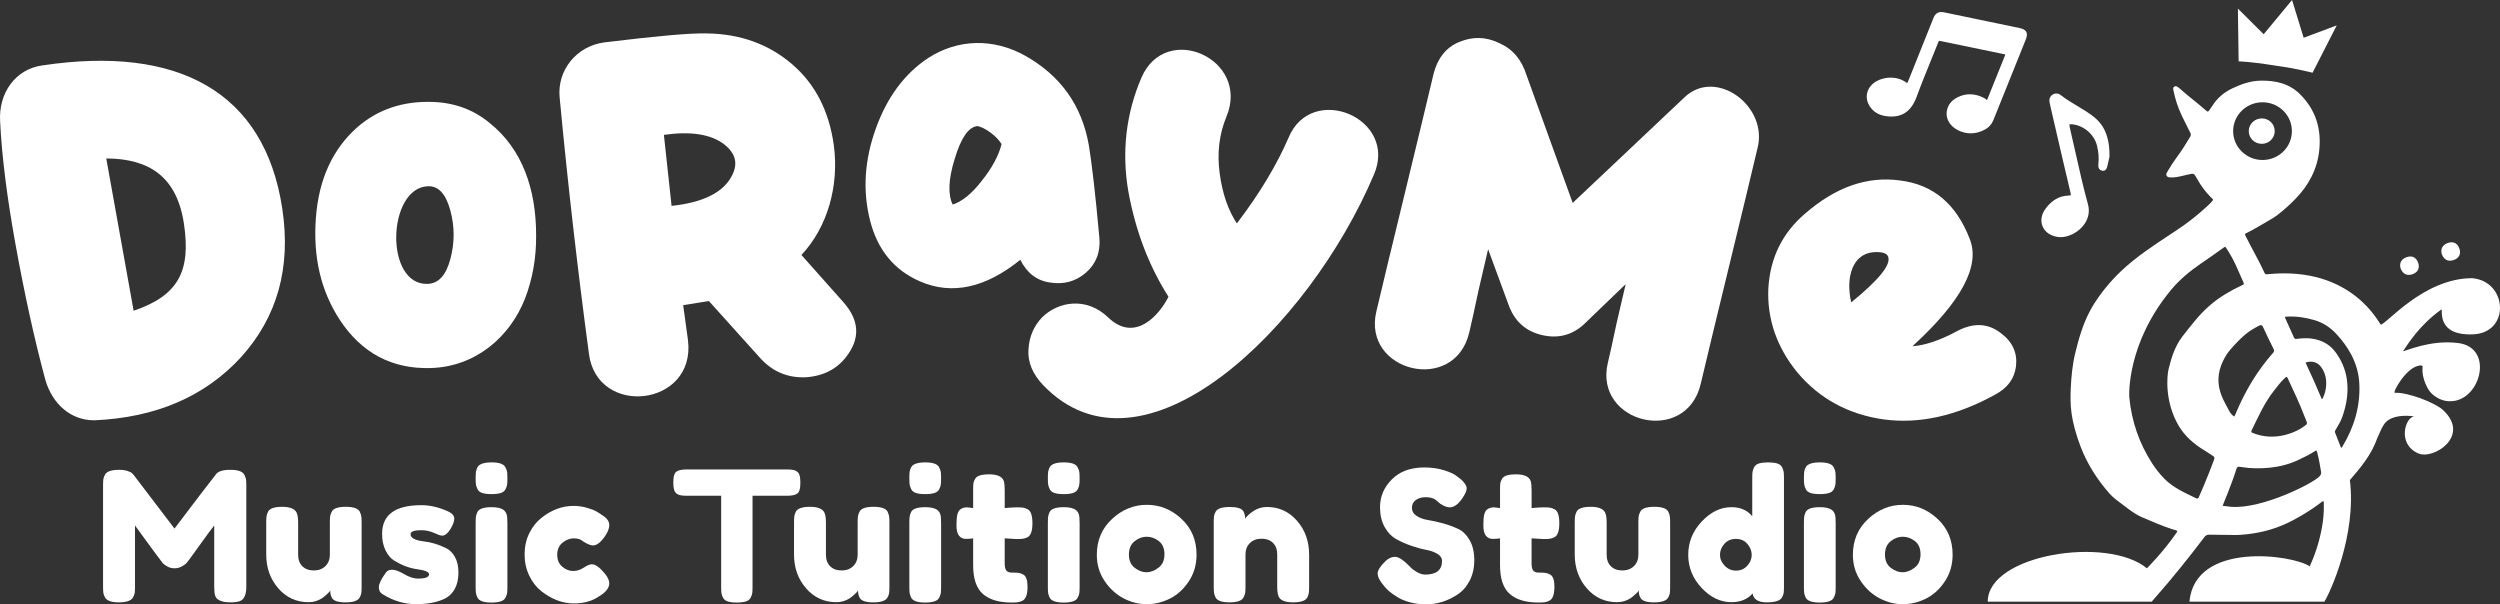
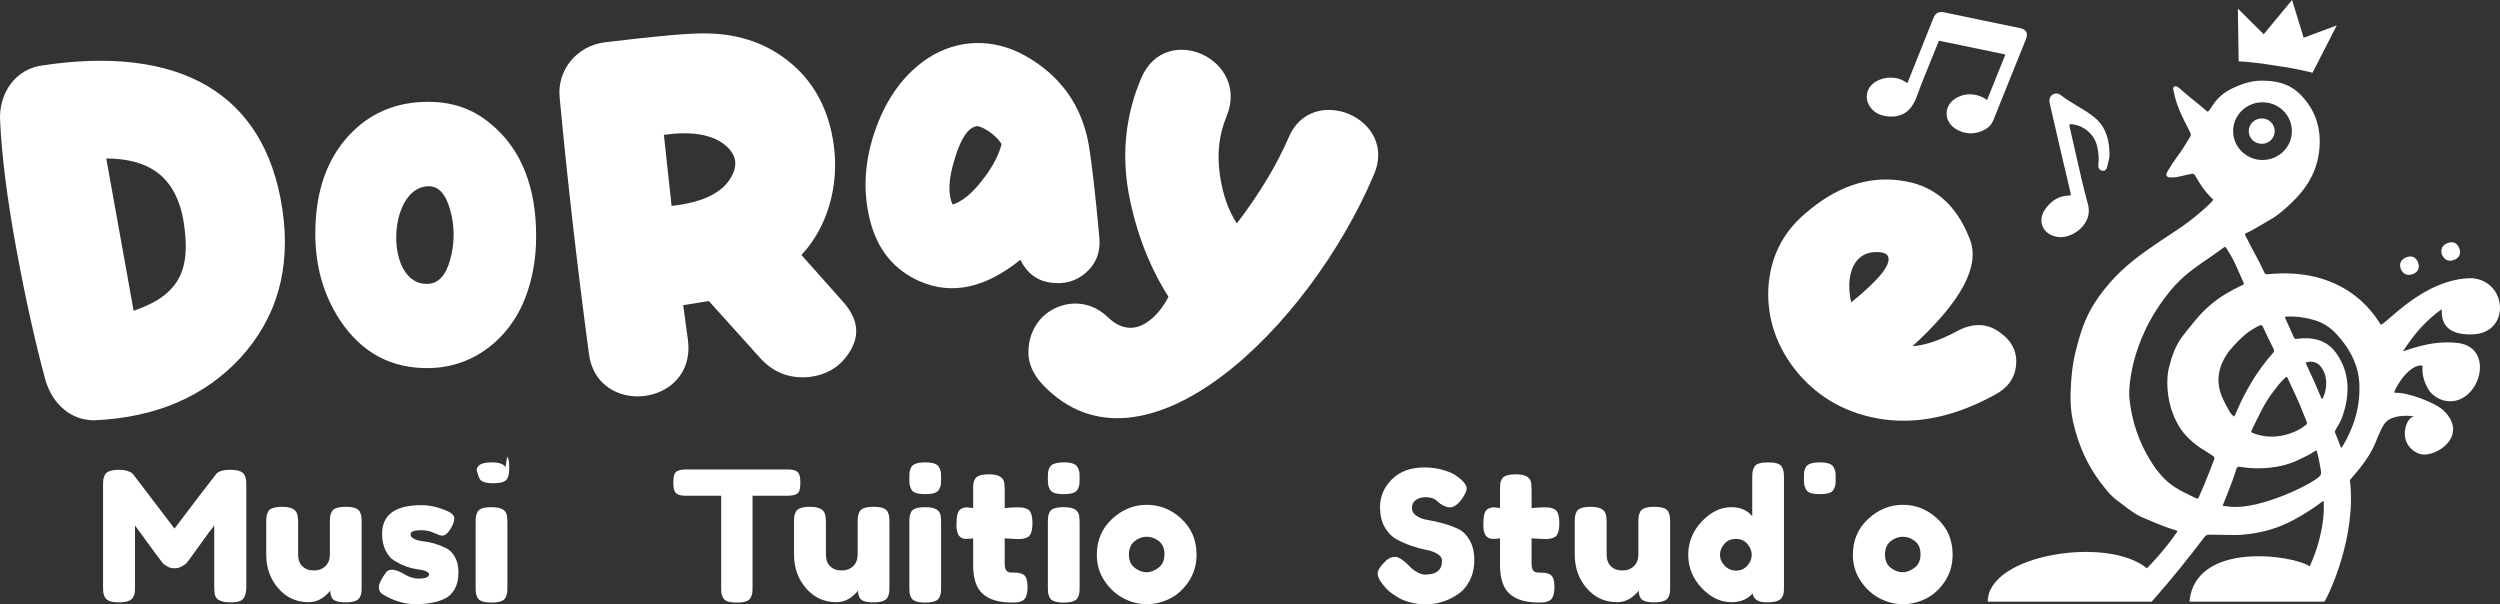
<svg xmlns="http://www.w3.org/2000/svg" id="Layer_2" data-name="Layer 2" viewBox="0 0 2533.1 612.36">
  <rect x="0" y="0" width="2533.1" height="612.36" fill="#333333" stroke="none" />
  <defs>
    <style> .cls-1 { fill: #fff; } </style>
  </defs>
  <g id="Layer_1-2" data-name="Layer 1">
    <g>
      <path class="cls-1" d="M247.54,481c-1.72-3.31-6.46-4.96-14.24-4.96s-12.71,1.65-14.79,4.96c-6.98,8.82-20.88,27.01-41.7,54.56l-41.7-54.75-1.1-1.1c-.74-.86-2.3-1.68-4.68-2.48-2.39-.79-5.24-1.19-8.54-1.19-7.72,0-12.49,1.59-14.33,4.78-.98,1.84-1.56,3.46-1.75,4.87-.18,1.41-.28,3.52-.28,6.34v101.96c0,2.94.09,5.14.28,6.61s.76,3.06,1.75,4.78c1.84,3.31,6.49,4.96,13.96,4.96s12.49-1.65,14.33-4.96c.98-1.71,1.56-3.28,1.75-4.69.18-1.41.28-3.52.28-6.34v-61.91c.61.73,4.53,6.09,11.76,16.08,7.23,9.98,12.06,16.5,14.51,19.57l1.47,2.02c.98,1.23,2.6,2.48,4.87,3.77,2.26,1.29,4.78,1.93,7.53,1.93s5.33-.7,7.72-2.11c2.39-1.41,3.89-2.51,4.5-3.31.61-.79,1.71-2.23,3.31-4.32,1.59-2.08,5.33-7.26,11.21-15.52s10.35-14.3,13.41-18.1v61.54c0,4.29.3,7.47.92,9.55.61,1.59,1.47,2.82,2.57,3.67,1.1.86,2.69,1.59,4.78,2.2,2.08.61,4.9.92,8.45.92s6.49-.37,8.82-1.1c4.65-1.47,6.98-6.43,6.98-14.88v-101.96c0-2.82-.09-4.96-.28-6.43-.18-1.47-.77-3.12-1.75-4.96Z" />
      <path class="cls-1" d="M364.56,518.48c-1.72-3.31-6.43-4.96-14.15-4.96s-12.56,1.59-14.15,4.78c-.98,1.84-1.56,3.46-1.75,4.87-.18,1.41-.28,3.52-.28,6.34v32.52c0,4.78-1.5,8.63-4.5,11.57-3,2.94-6.92,4.41-11.76,4.41s-8.7-1.41-11.57-4.22c-2.88-2.82-4.32-6.73-4.32-11.76v-32.15c0-4.29-.37-7.41-1.1-9.37-1.47-4.65-6.49-6.98-15.06-6.98-7.84,0-12.62,1.65-14.33,4.96-.86,1.84-1.38,3.43-1.56,4.78-.18,1.35-.28,3.49-.28,6.43v32.15c0,13.47,4.07,24.89,12.22,34.26,8.14,9.37,18.4,14.05,30.77,14.05,4.9,0,9.43-1.35,13.59-4.04,1.59-1.1,3.24-2.45,4.96-4.04,1.71-1.59,2.82-2.82,3.31-3.67,0,2.94.61,5.45,1.84,7.53,1.71,2.94,6.31,4.41,13.78,4.41s12.31-1.59,14.15-4.78c.98-1.71,1.56-3.28,1.75-4.68.18-1.41.28-3.46.28-6.16v-65.03c0-2.82-.09-4.93-.28-6.34-.18-1.41-.71-3.03-1.56-4.87Z" />
      <path class="cls-1" d="M452.01,555.41c-7.6-3.79-15.43-6.12-23.52-6.98-8.33-1.1-12.49-3.49-12.49-7.17,0-2.69,3.61-4.04,10.84-4.04,4.65,0,8.97.92,12.95,2.76,3.98,1.84,6.71,2.76,8.18,2.76,2.82,0,5.57-2.14,8.27-6.43,2.69-4.29,4.04-7.9,4.04-10.84s-2.14-5.39-6.43-7.35c-9.19-4.16-18.13-6.25-26.82-6.25-26.58,0-39.87,9.68-39.87,29.03,0,6.49,1.16,12.1,3.49,16.81,2.33,4.72,5.26,8.17,8.82,10.38,7.59,4.66,15.25,7.53,22.96,8.63,8.2,1.1,12.31,2.82,12.31,5.14,0,2.94-3.74,4.41-11.21,4.41-4.17,0-8.82-1.5-13.96-4.5-5.14-3-9.22-4.5-12.22-4.5s-5.18,1.04-6.52,3.12c-4.66,6.49-6.98,11.33-6.98,14.51s1.16,5.51,3.49,6.98c10.9,6.86,22.26,10.29,34.08,10.29s21.65-1.9,29.49-5.7c4.29-2.2,7.62-5.54,10.01-10.01,2.39-4.47,3.58-9.89,3.58-16.26s-1.19-11.67-3.58-15.89c-2.39-4.23-5.36-7.19-8.91-8.91Z" />
      <path class="cls-1" d="M510.61,517.01c-2.45-2.08-6.61-3.12-12.49-3.12-7.84,0-12.62,1.59-14.33,4.78-.86,1.84-1.38,3.46-1.56,4.87-.18,1.41-.28,3.52-.28,6.34v64.48c0,2.94.09,5.08.28,6.43.18,1.35.7,2.94,1.56,4.78,1.71,3.31,6.43,4.96,14.15,4.96s12.55-1.59,14.15-4.78c.98-1.84,1.56-3.46,1.75-4.87.18-1.41.28-3.52.28-6.34v-64.3c0-2.32-.06-4.1-.18-5.33-.12-3.55-1.23-6.18-3.31-7.9Z" />
-       <path class="cls-1" d="M512.08,473.47c-1.59-3.31-6.25-4.96-13.96-4.96s-12.62,1.65-14.33,4.96c-.86,1.72-1.38,3.28-1.56,4.68-.18,1.41-.28,3.52-.28,6.34s.09,4.93.28,6.34c.18,1.41.74,3.03,1.65,4.87.92,1.84,2.54,3.12,4.87,3.86,2.33.73,5.42,1.1,9.28,1.1s6.95-.37,9.28-1.1c2.33-.73,3.95-1.99,4.87-3.77.92-1.77,1.47-3.37,1.65-4.78.18-1.41.28-3.52.28-6.34s-.09-4.93-.28-6.34c-.18-1.41-.77-3.03-1.75-4.87Z" />
-       <path class="cls-1" d="M569.95,549.9c3.55-2.94,7.38-4.41,11.48-4.41s7.26,1.04,9.46,3.12c4.29,2.7,7.59,4.04,9.92,4.04,4.04,0,8.27-3.37,12.68-10.1,2.57-3.92,3.86-7.44,3.86-10.56s-1.59-5.91-4.78-8.36c-1.23-.86-2.94-2.02-5.14-3.49l-2.94-1.84c-2.08-1.22-5.33-2.48-9.74-3.77s-8.94-1.93-13.59-1.93c-11.51,0-22.35,4.04-32.52,12.12-5.02,3.92-9.12,9.09-12.31,15.52-3.19,6.43-4.78,13.59-4.78,21.49s1.59,15.13,4.78,21.68c3.18,6.55,7.29,11.79,12.31,15.71,10.53,8.21,21.5,12.31,32.88,12.31,10.17,0,18.74-2.45,25.72-7.35,6.73-4.04,10.1-8.39,10.1-13.04,0-2.82-1.41-6-4.23-9.55-5.27-6.49-9.74-9.74-13.41-9.74-2.08,0-4.81,1.13-8.18,3.4-3.37,2.27-6.98,3.4-10.84,3.4s-7.5-1.44-10.93-4.32c-3.43-2.88-5.14-6.92-5.14-12.12s1.77-9.28,5.33-12.22Z" />
+       <path class="cls-1" d="M512.08,473.47c-1.59-3.31-6.25-4.96-13.96-4.96s-12.62,1.65-14.33,4.96s.09,4.93.28,6.34c.18,1.41.74,3.03,1.65,4.87.92,1.84,2.54,3.12,4.87,3.86,2.33.73,5.42,1.1,9.28,1.1s6.95-.37,9.28-1.1c2.33-.73,3.95-1.99,4.87-3.77.92-1.77,1.47-3.37,1.65-4.78.18-1.41.28-3.52.28-6.34s-.09-4.93-.28-6.34c-.18-1.41-.77-3.03-1.75-4.87Z" />
      <path class="cls-1" d="M810.06,496.71c.61-1.9.92-4.44.92-7.62s-.31-5.75-.92-7.72c-.61-1.96-1.84-3.4-3.67-4.32-1.84-.92-4.72-1.38-8.63-1.38h-102.14c-4.04,0-7.17.55-9.37,1.65-1.47.74-2.51,2.05-3.12,3.95-.61,1.9-.92,4.44-.92,7.62s.3,5.76.92,7.72c.61,1.96,1.84,3.4,3.67,4.32s4.71,1.38,8.63,1.38h35.27v92.22c0,2.82.09,4.93.28,6.34.18,1.41.74,3,1.65,4.78.92,1.78,2.51,3.03,4.78,3.77,2.26.74,5.3,1.1,9.09,1.1s6.86-.37,9.19-1.1c2.33-.73,3.95-1.99,4.87-3.77.92-1.77,1.47-3.34,1.65-4.68.18-1.35.28-3.43.28-6.25v-92.41h35.09c4.04,0,7.17-.55,9.37-1.65,1.47-.74,2.51-2.05,3.12-3.95Z" />
      <path class="cls-1" d="M899.34,518.48c-1.72-3.31-6.43-4.96-14.15-4.96s-12.56,1.59-14.15,4.78c-.98,1.84-1.56,3.46-1.75,4.87-.18,1.41-.28,3.52-.28,6.34v32.52c0,4.78-1.5,8.63-4.5,11.57-3,2.94-6.92,4.41-11.76,4.41s-8.7-1.41-11.57-4.22c-2.88-2.82-4.32-6.73-4.32-11.76v-32.15c0-4.29-.37-7.41-1.1-9.37-1.47-4.65-6.49-6.98-15.06-6.98-7.84,0-12.62,1.65-14.33,4.96-.86,1.84-1.38,3.43-1.56,4.78-.18,1.35-.28,3.49-.28,6.43v32.15c0,13.47,4.07,24.89,12.22,34.26,8.14,9.37,18.4,14.05,30.77,14.05,4.9,0,9.43-1.35,13.59-4.04,1.59-1.1,3.24-2.45,4.96-4.04,1.71-1.59,2.82-2.82,3.31-3.67,0,2.94.61,5.45,1.84,7.53,1.71,2.94,6.31,4.41,13.78,4.41s12.31-1.59,14.15-4.78c.98-1.71,1.56-3.28,1.75-4.68.18-1.41.28-3.46.28-6.16v-65.03c0-2.82-.09-4.93-.28-6.34-.18-1.41-.71-3.03-1.56-4.87Z" />
      <path class="cls-1" d="M951.51,473.47c-1.59-3.31-6.25-4.96-13.96-4.96s-12.62,1.65-14.33,4.96c-.86,1.72-1.38,3.28-1.56,4.68-.18,1.41-.28,3.52-.28,6.34s.09,4.93.28,6.34c.18,1.41.74,3.03,1.65,4.87.92,1.84,2.54,3.12,4.87,3.86,2.33.73,5.42,1.1,9.28,1.1s6.95-.37,9.28-1.1c2.33-.73,3.95-1.99,4.87-3.77.92-1.77,1.47-3.37,1.65-4.78.18-1.41.28-3.52.28-6.34s-.09-4.93-.28-6.34c-.18-1.41-.77-3.03-1.75-4.87Z" />
      <path class="cls-1" d="M950.05,517.01c-2.45-2.08-6.61-3.12-12.49-3.12-7.84,0-12.62,1.59-14.33,4.78-.86,1.84-1.38,3.46-1.56,4.87-.18,1.41-.28,3.52-.28,6.34v64.48c0,2.94.09,5.08.28,6.43.18,1.35.7,2.94,1.56,4.78,1.71,3.31,6.43,4.96,14.15,4.96s12.55-1.59,14.15-4.78c.98-1.84,1.56-3.46,1.75-4.87.18-1.41.28-3.52.28-6.34v-64.3c0-2.32-.06-4.1-.18-5.33-.12-3.55-1.23-6.18-3.31-7.9Z" />
      <path class="cls-1" d="M1041.35,516.09c-1.84-.98-3.46-1.56-4.87-1.75-1.41-.18-3.49-.28-6.25-.28s-6.83.25-12.22.73v-18c0-4.29-.31-7.41-.92-9.37-1.59-4.53-6.55-6.8-14.88-6.8-7.84,0-12.56,1.53-14.15,4.59-.98,1.59-1.56,3.06-1.75,4.41-.18,1.35-.28,3.43-.28,6.25v18.92l-6.06-.73c-2.94,0-5.39.8-7.35,2.39-1.1.98-1.96,2.6-2.57,4.87-.61,2.27-.92,5.91-.92,10.93s.89,8.57,2.66,10.66c1.77,2.08,4.01,3.12,6.71,3.12s5.2-.18,7.53-.55v27.19c0,13.72,3.31,23.46,9.92,29.21,6.61,5.76,16.29,8.63,29.03,8.63,2.69,0,4.75-.09,6.15-.28,1.41-.18,3.03-.7,4.87-1.56,3.43-1.71,5.14-6.43,5.14-14.15,0-6.61-1.41-10.71-4.23-12.31-1.72-.98-3.34-1.56-4.87-1.75-1.53-.18-3.74-.28-6.61-.28s-4.84-.74-5.88-2.21c-1.04-1.47-1.56-3.86-1.56-7.16v-25.35l11.94.73c2.82,0,4.93-.09,6.34-.28,1.41-.18,3.03-.7,4.87-1.56,3.31-1.71,4.96-6.43,4.96-14.15s-1.59-12.55-4.78-14.15Z" />
      <path class="cls-1" d="M1090.4,517.01c-2.45-2.08-6.61-3.12-12.49-3.12-7.84,0-12.62,1.59-14.33,4.78-.86,1.84-1.38,3.46-1.56,4.87-.18,1.41-.28,3.52-.28,6.34v64.48c0,2.94.09,5.08.28,6.43.18,1.35.7,2.94,1.56,4.78,1.71,3.31,6.43,4.96,14.15,4.96s12.55-1.59,14.15-4.78c.98-1.84,1.56-3.46,1.75-4.87.18-1.41.28-3.52.28-6.34v-64.3c0-2.32-.06-4.1-.18-5.33-.12-3.55-1.23-6.18-3.31-7.9Z" />
      <path class="cls-1" d="M1091.87,473.47c-1.59-3.31-6.25-4.96-13.96-4.96s-12.62,1.65-14.33,4.96c-.86,1.72-1.38,3.28-1.56,4.68-.18,1.41-.28,3.52-.28,6.34s.09,4.93.28,6.34c.18,1.41.74,3.03,1.65,4.87.92,1.84,2.54,3.12,4.87,3.86,2.33.73,5.42,1.1,9.28,1.1s6.95-.37,9.28-1.1c2.33-.73,3.95-1.99,4.87-3.77.92-1.77,1.47-3.37,1.65-4.78.18-1.41.28-3.52.28-6.34s-.09-4.93-.28-6.34c-.18-1.41-.77-3.03-1.75-4.87Z" />
      <path class="cls-1" d="M1197.13,525.74c-10.17-9.49-21.86-14.24-35.09-14.24s-24.99,4.78-35.27,14.33c-10.29,9.55-15.43,21.68-15.43,36.38,0,9.8,2.6,18.59,7.81,26.36,5.2,7.78,11.6,13.66,19.2,17.64,7.59,3.98,15.43,5.97,23.52,5.97s15.89-1.87,23.42-5.6c7.53-3.73,13.93-9.55,19.2-17.45,5.26-7.9,7.9-16.93,7.9-27.1,0-14.7-5.08-26.79-15.25-36.28ZM1173.8,575.25c-4.04,3.06-8.08,4.59-12.12,4.59s-8.02-1.5-11.94-4.5c-3.92-3-5.88-7.47-5.88-13.41s1.9-10.44,5.7-13.5c3.79-3.06,7.9-4.59,12.31-4.59s8.51,1.47,12.31,4.41c3.79,2.94,5.7,7.41,5.7,13.41s-2.02,10.54-6.06,13.59Z" />
-       <path class="cls-1" d="M1283.66,513.7c-5.02,0-9.62,1.41-13.78,4.23-1.59.98-3.25,2.27-4.96,3.86-1.72,1.59-2.82,2.82-3.31,3.67,0-2.94-.61-5.45-1.84-7.53-1.72-2.82-6.31-4.23-13.78-4.23s-12.43,1.53-14.15,4.59c-.98,1.72-1.56,3.28-1.75,4.68-.18,1.41-.28,3.46-.28,6.15v65.03c0,2.82.09,4.93.28,6.34.18,1.41.7,3.03,1.56,4.87,1.71,3.31,6.43,4.96,14.15,4.96s12.55-1.65,14.15-4.96c.98-1.71,1.56-3.28,1.75-4.69.18-1.41.28-3.52.28-6.34v-32.52c0-4.78,1.5-8.63,4.5-11.57,3-2.94,6.92-4.41,11.76-4.41s8.7,1.41,11.57,4.23c2.88,2.82,4.32,6.74,4.32,11.76v32.33c0,4.17.37,7.29,1.1,9.37,1.35,4.53,6.37,6.8,15.06,6.8,7.84,0,12.61-1.65,14.33-4.96.86-1.71,1.38-3.28,1.56-4.69.18-1.41.28-3.52.28-6.34v-32.33c0-13.47-4.07-24.89-12.22-34.26-8.15-9.37-18.34-14.05-30.59-14.05Z" />
      <path class="cls-1" d="M1477.47,535.93c-4.66-2.2-9.74-4.07-15.25-5.6-5.51-1.53-10.59-2.66-15.25-3.4-4.66-.73-8.54-2.14-11.67-4.23-3.12-2.08-4.68-4.8-4.68-8.17s1.31-6,3.95-7.9c2.63-1.9,5.94-2.85,9.92-2.85s7.26.8,9.83,2.39c.86.61,1.81,1.41,2.85,2.39,1.04.98,1.75,1.59,2.11,1.84,3.79,2.45,6.98,3.67,9.55,3.67,4.41,0,8.69-3.06,12.86-9.19,2.94-4.29,4.41-7.65,4.41-10.1s-1.9-5.45-5.7-9l-4.59-3.49c-2.33-1.96-6.52-3.89-12.58-5.79-6.06-1.9-12.77-2.85-20.12-2.85-13.84,0-24.77,4.01-32.79,12.03-8.02,8.02-12.03,17.42-12.03,28.2,0,7.84,1.56,14.54,4.68,20.12,3.12,5.57,7.01,9.64,11.67,12.22,4.65,2.57,9.67,4.81,15.06,6.71,5.39,1.9,10.41,3.28,15.06,4.13,4.65.86,8.54,2.24,11.67,4.13,3.12,1.9,4.69,4.26,4.69,7.07,0,9.31-5.7,13.96-17.09,13.96-2.7,0-5.63-.95-8.82-2.85-3.19-1.9-5.63-3.89-7.35-5.97-6.12-6.12-10.9-9.19-14.33-9.19s-6.68,1.47-9.74,4.41c-5.27,5.14-7.9,9.28-7.9,12.4s1.59,6.65,4.78,10.56l1.65,2.02c2.57,3.67,7.1,7.47,13.59,11.39,3.18,2.08,7.35,3.83,12.49,5.24,5.14,1.41,10.59,2.11,16.35,2.11,11.27,0,21.86-3.24,31.78-9.74,5.14-3.31,9.31-7.99,12.49-14.05,3.18-6.06,4.78-13.07,4.78-21.04s-1.56-14.67-4.68-20.12c-3.12-5.45-7.01-9.28-11.67-11.48Z" />
      <path class="cls-1" d="M1575.21,516.09c-1.84-.98-3.46-1.56-4.87-1.75-1.41-.18-3.49-.28-6.25-.28s-6.83.25-12.22.73v-18c0-4.29-.31-7.41-.92-9.37-1.59-4.53-6.55-6.8-14.88-6.8-7.84,0-12.56,1.53-14.15,4.59-.98,1.59-1.56,3.06-1.75,4.41-.18,1.35-.28,3.43-.28,6.25v18.92l-6.06-.73c-2.94,0-5.39.8-7.35,2.39-1.1.98-1.96,2.6-2.57,4.87-.61,2.27-.92,5.91-.92,10.93s.89,8.57,2.66,10.66c1.77,2.08,4.01,3.12,6.71,3.12s5.2-.18,7.53-.55v27.19c0,13.72,3.31,23.46,9.92,29.21,6.61,5.76,16.29,8.63,29.03,8.63,2.69,0,4.75-.09,6.15-.28,1.41-.18,3.03-.7,4.87-1.56,3.43-1.71,5.14-6.43,5.14-14.15,0-6.61-1.41-10.71-4.23-12.31-1.72-.98-3.34-1.56-4.87-1.75-1.53-.18-3.74-.28-6.61-.28s-4.84-.74-5.88-2.21c-1.04-1.47-1.56-3.86-1.56-7.16v-25.35l11.94.73c2.82,0,4.93-.09,6.34-.28,1.41-.18,3.03-.7,4.87-1.56,3.31-1.71,4.96-6.43,4.96-14.15s-1.59-12.55-4.78-14.15Z" />
      <path class="cls-1" d="M1690.4,518.48c-1.72-3.31-6.43-4.96-14.15-4.96s-12.56,1.59-14.15,4.78c-.98,1.84-1.56,3.46-1.75,4.87-.18,1.41-.28,3.52-.28,6.34v32.52c0,4.78-1.5,8.63-4.5,11.57-3,2.94-6.92,4.41-11.76,4.41s-8.7-1.41-11.57-4.22c-2.88-2.82-4.32-6.73-4.32-11.76v-32.15c0-4.29-.37-7.41-1.1-9.37-1.47-4.65-6.49-6.98-15.06-6.98-7.84,0-12.62,1.65-14.33,4.96-.86,1.84-1.38,3.43-1.56,4.78-.18,1.35-.28,3.49-.28,6.43v32.15c0,13.47,4.07,24.89,12.22,34.26,8.14,9.37,18.4,14.05,30.77,14.05,4.9,0,9.43-1.35,13.59-4.04,1.59-1.1,3.24-2.45,4.96-4.04,1.71-1.59,2.82-2.82,3.31-3.67,0,2.94.61,5.45,1.84,7.53,1.71,2.94,6.31,4.41,13.78,4.41s12.31-1.59,14.15-4.78c.98-1.71,1.56-3.28,1.75-4.68.18-1.41.28-3.46.28-6.16v-65.03c0-2.82-.09-4.93-.28-6.34-.18-1.41-.71-3.03-1.56-4.87Z" />
      <path class="cls-1" d="M1805.68,473.47c-.92-1.84-2.54-3.12-4.87-3.86-2.33-.73-5.42-1.1-9.28-1.1s-6.95.37-9.28,1.1c-2.33.74-3.95,1.99-4.87,3.77-.92,1.78-1.47,3.37-1.65,4.78-.18,1.41-.28,3.52-.28,6.34v38.58c-5.02-6.12-12.06-9.19-21.13-9.19-10.9,0-20.92,4.84-30.04,14.51-9.13,9.68-13.69,20.92-13.69,33.71s4.53,24.01,13.59,33.62c9.06,9.62,19.11,14.42,30.13,14.42,9.19,0,16.35-2.94,21.49-8.82.98,6,5.72,9,14.24,9s13.69-1.65,15.52-4.96c.98-1.71,1.56-3.28,1.75-4.69.18-1.41.28-3.52.28-6.34v-109.68c0-2.82-.09-4.93-.28-6.34-.18-1.41-.73-3.03-1.65-4.87ZM1770.4,573.23c-3,3.31-6.77,4.96-11.3,4.96s-8.39-1.65-11.57-4.96c-3.19-3.31-4.78-6.98-4.78-11.02s1.47-7.75,4.41-11.12c2.94-3.37,6.86-5.05,11.76-5.05s8.79,1.72,11.67,5.14c2.88,3.43,4.32,7.14,4.32,11.12s-1.5,7.62-4.5,10.93Z" />
-       <path class="cls-1" d="M1856.47,517.01c-2.45-2.08-6.61-3.12-12.49-3.12-7.84,0-12.62,1.59-14.33,4.78-.86,1.84-1.38,3.46-1.56,4.87-.18,1.41-.28,3.52-.28,6.34v64.48c0,2.94.09,5.08.28,6.43.18,1.35.7,2.94,1.56,4.78,1.71,3.31,6.43,4.96,14.15,4.96s12.55-1.59,14.15-4.78c.98-1.84,1.56-3.46,1.75-4.87.18-1.41.28-3.52.28-6.34v-64.3c0-2.32-.06-4.1-.18-5.33-.12-3.55-1.23-6.18-3.31-7.9Z" />
      <path class="cls-1" d="M1857.94,473.47c-1.59-3.31-6.25-4.96-13.96-4.96s-12.62,1.65-14.33,4.96c-.86,1.72-1.38,3.28-1.56,4.68-.18,1.41-.28,3.52-.28,6.34s.09,4.93.28,6.34c.18,1.41.74,3.03,1.65,4.87.92,1.84,2.54,3.12,4.87,3.86,2.33.73,5.42,1.1,9.28,1.1s6.95-.37,9.28-1.1c2.33-.73,3.95-1.99,4.87-3.77.92-1.77,1.47-3.37,1.65-4.78.18-1.41.28-3.52.28-6.34s-.09-4.93-.28-6.34c-.18-1.41-.77-3.03-1.75-4.87Z" />
      <path class="cls-1" d="M1963.21,525.74c-10.17-9.49-21.86-14.24-35.09-14.24s-24.99,4.78-35.27,14.33c-10.29,9.55-15.43,21.68-15.43,36.38,0,9.8,2.6,18.59,7.81,26.36,5.2,7.78,11.6,13.66,19.2,17.64,7.59,3.98,15.43,5.97,23.52,5.97s15.89-1.87,23.42-5.6c7.53-3.73,13.93-9.55,19.2-17.45,5.26-7.9,7.9-16.93,7.9-27.1,0-14.7-5.08-26.79-15.25-36.28ZM1939.88,575.25c-4.04,3.06-8.08,4.59-12.12,4.59s-8.02-1.5-11.94-4.5c-3.92-3-5.88-7.47-5.88-13.41s1.9-10.44,5.7-13.5c3.79-3.06,7.9-4.59,12.31-4.59s8.51,1.47,12.31,4.41c3.79,2.94,5.7,7.41,5.7,13.41s-2.02,10.54-6.06,13.59Z" />
      <path class="cls-1" d="M2486.22,263.48c5.29-1.85,7.73-6.14,5.67-11.75-2.02-5.48-6.25-7.5-11.8-5.48-5.46,2-7.4,6.09-5.96,11.31,2.39,6.04,6.84,7.75,12.09,5.91Z" />
      <path class="cls-1" d="M2291.55,145.74c7.44.07,13.33-5.69,13.27-12.98-.06-7.2-5.8-12.78-13.14-12.77-7.25.01-13.12,5.72-13.15,12.8-.03,7.09,5.78,12.87,13.02,12.94Z" />
      <path class="cls-1" d="M2305.38,66.45c12.14,1.87,17.68,2.42,37.81,7.22l24.48-47.94-33.51,12.52-11.76-38.25-28.75,34.69-26.13-26,.76,53.44c11.61.55,24.27,2.35,37.1,4.32Z" />
      <path class="cls-1" d="M2473.6,313.58c2.29-1.64-6.64,26.89,32.41,25.17,37.59-1.65,34.96-53.64-1-56.87-49.43-.15-87.66,47.4-92.7,46.99-1.39-.11-28.53-59.65-114.49-51.04-1.83.18-2.62.2-3.35-1.41-5.74-12.67-12.96-24.61-19.02-37.12-1.08-2.24-1.12-2.24,1.13-3.33,8.36-4.05,16.13-9.14,24.21-13.68,1.91-1.07,4.93-2.97,6.65-4.31,6.55-5.09,12.7-10.6,18.47-16.54,13.54-13.93,22.13-30.21,24.08-49.55,2.18-21.58-3.66-40.51-19.33-56.26-11.15-11.2-25.17-14.16-40.2-13.9-10,.17-19.36,3.43-28.35,7.69-8.51,4.02-15.43,9.75-20.43,17.7-.83,1.32-1.68,2.65-2.62,3.9-1.87,2.47-1.88,2.61-3.93.83-8.72-7.6-18.06-14.48-26.64-22.24-.88-.8-1.88-1.54-2.96-2.05-.91-.43-2.31-.15-2.96.62-1.01,1.2-.56,2.44-.31,3.66,1.78,8.7,4.51,17.1,8.34,25.13,2.78,5.83,5.7,11.59,8.63,17.35.76,1.5.83,2.74-.07,4.27-4.09,6.88-8.31,13.68-13.11,20.11-3.49,4.67-6.61,9.56-9.58,14.56-.45.76-.92,1.53-1.24,2.35-.76,1.91.45,3.73,2.48,4,1.45.19,2.94.21,4.4.14,4.8-.23,9.35-1.75,14.01-2.69,6.99-1.41,6.42-2.39,10.33,4.6,3.73,6.67,8.21,12.69,13.56,18.13,2.69,2.73,3.36,1.97.07,5.57-.44.48-.9.96-1.38,1.41-6.14,5.86-12.6,11.36-19.33,16.56-10.23,7.9-21.26,14.65-31.97,21.86-17.9,12.04-35.17,24.7-49.42,41.08-7.92,9.11-15,18.63-20.59,29.25-7.06,13.38-11.16,27.76-14.7,42.32-2.84,11.73-3.97,23.69-4.52,35.68-.38,8.28-.4,16.59.75,24.84,1.62,11.63,4.92,22.79,9.07,33.78,6.78,17.94,16.97,33.79,29.65,48.19,1.58,1.79,4.46,4.41,6.36,5.86,4.19,3.2,8.36,6.41,12.61,9.53,4.36,3.2,8.85,6.28,13.85,8.41,10.17,4.34,20.31,8.76,30.85,12.18,1.65.53,3.45.72,4.83,1.79-.07.84-.55,1.32-.92,1.86-13.07,18.97-29.47,35.48-29.88,35.86-40.02-33.08-161.28-14.03-161.28,33.78h166.09c1.15-1.29,2.3-2.58,3.44-3.88,17.52-19.91,34.08-40.55,50.09-61.63,1.39-1.83,2.82-2.39,5.01-2.34,8.43.19,16.86.2,25.3.32,4.67.07,9.29-.35,13.93-.9,15.83-1.85,30.82-6.32,44.86-13.73,9.98-5.27,19.57-11.18,28.57-17.98.84-.63,1.55-1.53,2.71-1.66.78.87.47,1.77.5,2.6.29,8.32-.49,16.56-2.01,24.75-2.51,13.48-6.57,26.38-12.29,38.69-16.29-11.53-116.07-26.08-121.85,35.76h136.73c5.27-8,32.82-67.13,25.85-123.17,11.71-13.57,21.69-25.59,27.72-42.36,4.33-10.03,4.45-10.09,6.71-13.84,7.51-12.44,32.51-8.36,30.36-8.17-8.34.73-17.35,27.63,4.46,37.32,15.28,6.79,53.48-17.47,25.23-43.82-8.34-7.78-36.22-18.36-49.03-17.57-2.57.16,12.16-27.52,26.38-27.7,1.37-.02,1.92.21,1.8,1.81-.62,7.9,1.82,15.13,5.6,21.93,3.19,5.74,10.52,10.82,17.55,12.09,34.02,6.18,51.79-53.46,13.18-58.52-29.04-3.81-55.21,9-56.09,8.18,4.97-7.13,16.06-25.89,38.76-42.18ZM2314.88,383.26c2.15-1.93,2.19-2.01,3.36.53,5.58,12.12,11.47,24.12,16.18,36.61.93,2.46,2.07,4.83,2.93,7.31.36,1.03.18,1.84-.67,2.6-.08.07-.14.17-.22.25-8.42,7.02-30.98,17.7-54.36,7.94-1.14-.48-1.16-1.41-.64-2.48,6.78-13.85,12.98-28.01,22.71-40.26,3.41-4.3,6.59-8.77,10.71-12.48ZM2292.42,103.63c16.52-.02,29.86,13.11,29.82,29.35-.04,16.06-13.34,29.1-29.71,29.13-16.36.03-29.73-12.99-29.83-29.03-.09-16.23,13.23-29.43,29.72-29.45ZM2243.42,465.66c-3.09,8.53-6.54,16.92-9.98,25.32-1.74,4.25-3.68,8.42-5.45,12.66-.65,1.56-1.41,1.91-3.02,1.13-11.21-5.49-22.71-10.43-31.71-19.48-4.77-4.8-8.88-10-12.53-15.64-13.25-20.46-20.89-42.78-23.23-66.9-.21-2.17-2.76-55.06,42.73-109.51,8.62-10.32,18.9-18.68,29.92-26.27,7.54-5.2,15.14-10.31,22.49-15.77,1.86-1.38,2.06-1.48,3.2.28,3.63,5.6,6.94,11.4,9.71,17.48,2.48,5.43,4.84,10.91,7.27,16.37,1.16,2.61,1.19,2.65-1.33,3.8-5.73,2.64-11.25,5.63-16.65,8.88-11.98,7.21-22.1,16.42-30.91,27.09-4.27,5.17-8.46,10.39-12.54,15.71-7.59,9.89-11.23,21.44-14.11,33.29-1.6,6.61-4.14,32.5,10.08,57,6.33,10.9,16.03,19.23,27.08,25.77,2.66,1.57,5.1,3.49,7.76,5.07,1.65.98,1.86,1.93,1.21,3.72ZM2252.52,365.65c1.94-3.95,4.18-7.69,7.06-11.05,4.72-5.51,9.66-10.79,15.23-15.53,4.5-3.83,9.54-6.73,14.78-9.37,1.21-.6,2.64-.07,3.18,1.17,3.4,7.69,7.21,15.18,10.94,22.72.7,1.42.78,2.46-.4,3.78-15.95,17.9-27.98,38.17-37.31,60.06-.63,1.49-1.12,3.06-2.29,4.62-2.54-1.73-4.06-3.89-5.28-6.21-2.51-4.74-5.21-9.42-7.23-14.37-4.91-12.06-4.46-24.06,1.32-35.82ZM2350.67,482.16c-5.06,6.77-58.72,34.01-90.16,31.35-2.67-.23-5.3-.63-8.47-1,.26-.83,10.2-24.61,13.72-36.57.97-3.29,1.84-3.28,5-2.76,9.68,1.59,19.48,1.7,29.18.7,10.17-1.05,20.08-3.62,29.33-8.08,5.46-2.64,10.99-5.18,16.08-8.54,1.79-1.18,1.92-1.11,2.44.82,1.79,6.65,2.99,13.42,4.06,20.21.24,1.54-.33,2.72-1.19,3.86ZM2356.69,393.1c-.44,3.47-1.5,6.8-2.99,9.99-.23.49-.38,1.03-1.2,1.26-5.17-12.4-10.65-24.72-16.43-36.92,5.96-2.25,12.09-.53,15.64,4.26,4.77,6.42,5.97,13.7,4.98,21.4ZM2373.23,452.83c-.22.36-.39.81-1.25.78-1.97-5.03-3.98-10.18-6-15.32-.53-1.34.29-2.3.89-3.33,2.45-4.15,4.96-8.28,6.55-12.84,4.38-12.55,6.46-25.44,4.37-38.62-1.51-9.56-5.27-18.33-11.09-26.32-6.19-8.5-14.58-12.82-24.8-14.16-4.85-.63-9.74-.24-14.59.32-1.35.16-2.3.18-2.94-1.27-3.04-6.89-6.17-13.74-9.19-20.43.71-1.14,1.56-.81,2.29-.85,9.4-.47,18.48.94,27.53,3.55,8.86,2.56,16.07,7.4,22.13,13.88,6,6.42,11.28,13.44,15.36,21.29,4.77,9.18,7.56,18.85,8.07,29.13,1.14,23.19-5.35,44.41-17.33,64.18Z" />
      <path class="cls-1" d="M2444.45,277.86c5.29-1.85,7.73-6.14,5.67-11.75-2.02-5.48-6.25-7.5-11.8-5.48-5.46,2-7.4,6.09-5.96,11.31,2.39,6.04,6.84,7.75,12.09,5.91Z" />
      <path class="cls-1" d="M1063.86,286.25c13.97,2.26,26.12-1.03,36.4-9.93,10.28-8.93,14.98-20.92,13.66-35.46-4.05-44.86-7.74-76.06-10.71-94.01-7.18-40.16-28.53-70.18-64.56-90.45-32.23-17.95-68.1-16.92-97.89,2.2-24.31,15.95-42.07,40.19-53.41,71.83-11.35,31.64-13.45,62.46-5.82,92.83,7.58,29.94,24.53,50.59,50.87,61.96,32.33,13.95,66.26,6.49,101.41-22,6.52,13.16,16.55,21.12,30.04,23.03ZM994.67,183.32c-9.94,12.9-19.86,20.86-29.36,23.97-4.88-9.81-4.51-25.35,2.04-46.36,6.48-21.45,13.94-32.34,23.18-33.2,7.68,1.56,19.57,10.28,24.3,18.27-2.94,11.81-9.78,24.38-20.15,37.31Z" />
      <path class="cls-1" d="M1305.47,139.88c-11.52,26.51-28.77,55.76-52.25,86.49-8.8-13.39-14.66-30.14-17.41-50.77-2.74-20.6-.49-39.69,6.95-57.59,24.1-58.21-61.42-96.67-86.22-39.32-15.47,36.13-20.16,74.7-13.31,114.97,7.34,40.44,20.88,75.76,40.73,107.05-8.72,17.43-33.54,47.62-61.34,20.73-21.65-20.76-50.19-16.18-66.68.07-8.09,8.42-13.04,19.17-13.83,32.17-1,13.45,4.34,25.39,14.65,36.32,101.18,105.98,269.53-57.95,335.19-212.7,25.4-57.67-63.39-94.44-86.48-37.4Z" />
      <path class="cls-1" d="M1908.65,424.96c35.93,4.86,73.6-3.47,112.55-24.94,13.1-6.84,19.9-16.51,21.47-28.76,1.61-13.62-3.4-24.96-15.45-33.82-13.36-10.34-28.45-10.65-45.38-1.32-16.19,8.66-31.13,13.78-44.05,14.69,49.52-45.3,68.93-81.29,58.03-108.66-13.58-35.29-36.88-55.08-70.34-59.26-33.59-4.64-65.44,6.59-96.5,33.53-23.09,19.71-35.51,44.99-37.24,75.99-1.32,30.83,8.56,59.43,29.37,84.91,22.56,26.86,52.02,42.6,87.53,47.66ZM1898.21,255.53c8.48-.53,13.41.8,14.89,4.42,3.22,8.22-9.28,23.56-37.38,46.46-5.96-26.01,1.63-49.08,22.49-50.88Z" />
      <path class="cls-1" d="M436.53,372.91c45.59-1.36,80.36-31.72,95.49-70.54,7.54-19.63,11.43-41,11.2-64.02,0-46.51-13.86-87.21-47.14-113.77-16.21-13.52-35.85-20.64-57.99-21.3-29.84-.95-54.88,7.46-75.59,25.24-25.09,21.95-39.55,52.65-42.44,92.45-2.9,39.4,4.88,73.48,24.26,103.2,22.23,33.66,52.95,49.9,92.21,48.75ZM433.82,188.71c10.38-.32,17.84,7.63,22.39,24.22,4.54,16.54,4.58,32.78.1,49.66-4.49,16.38-11.91,24.72-23.19,25.06-43.79,1.29-40.81-97.72.7-98.95Z" />
      <path class="cls-1" d="M244.35,361.74c36.71-40.65,50.62-90.67,41.72-149.99-17.85-119.11-105.96-166.03-243.02-145.48C15.6,69.89-1.66,94.37.13,123.19c1.69,34.88,6.96,76.91,15.79,125.52,8.73,48.13,18.68,94.05,30.15,136.64,7.17,23.91,25.46,40.56,49.43,40.51,62.25-2.7,112.05-23.95,148.86-64.12ZM135.4,314.88l-27.73-154.33c42.83.21,71.46,17.83,78.71,66.17,7.26,48.37-5.9,72.74-50.98,88.16Z" />
-       <path class="cls-1" d="M1751.99,269.69c12.8-53.02,22.57-92.82,28.69-119.14,11.46-42.92-41.83-82.06-73.55-52.25l-113.62,107.3-46.7-129.24c-4.84-15.49-13.67-26.47-27.59-32.65-13.8-6.68-27.15-6.83-40.84-1.1-13.15,5.38-21.65,16.3-25.7,31.68-6.24,26.8-16.11,67.07-29.13,121-12.95,53.48-22.8,93.76-29.04,120.55-14.21,61.09,79.56,83.9,94.21,20.91,2.18-9.39,5.46-23.48,9.25-41.93l9.84-42.29,20.34,55.25c5.88,17.21,17.3,27.77,34.21,31.71,17.4,4.07,32.3-.42,44.62-12.9l40.22-38.7-9.29,39.95c-3.58,17.49-6.76,31.11-8.84,40.06-14.21,61.09,79.56,83.87,94.2,20.91,6.12-26.29,15.88-66.12,28.71-119.13Z" />
      <path class="cls-1" d="M697.1,344.83c-1-8.03-3.89-27.57-4.88-35.63l26.03-4.19,52.51,58.35c12.33,13.3,27.38,19.64,45.66,18.91,18.74-1.25,33.58-9.19,43.47-24.19,11.67-17.22,10.09-34.37-5.3-51.87l-42.57-47.85c26.64-28.26,38.31-70.51,32.84-111.12-4.75-34.6-18.8-62-42.17-82.09-23.35-20.09-52.21-30.87-86.45-31.27-16.88-.48-51.19,2.65-103.47,9.03-28.62,3.51-48.55,28.41-45.69,56.13,8.5,90.24,18.5,176.24,29.61,259.06,7.97,65.31,108.62,54.05,100.41-13.29ZM672.68,136.64c27.06-3.84,47.36-.7,60.83,9.39,11.84,9.29,14.63,19.61,8.01,32.17-8.63,16.87-29.36,27.05-61.06,30.4l-7.78-71.97Z" />
      <path class="cls-1" d="M1910.8,117.7c15.62,2.14,25.58-4.18,31.31-19.89,4.47-12.24,9.49-24.54,14.34-36.44,2.45-6.02,4.99-12.24,7.43-18.38.7-1.76.95-1.71,2.12-1.46,19.55,4.11,40.16,8.38,64.86,13.43.52.11.81.21.97.28-.03.19-.11.53-.34,1.09-5.76,14.06-11.49,28.31-17.05,42.36-.25.63-.84,2.13-1.3,2.79-.2-.16-.51-.44-.92-.94l-.24-.29-.32-.19c-7.94-4.75-16.99-5.81-24.83-2.93-8.63,3.18-13.47,8.68-14.38,16.34-.88,7.37,3.68,14.65,11.6,18.55,4.2,2.07,8.46,3.1,12.75,3.1,4.7,0,9.45-1.24,14.19-3.71,4.03-2.1,7.05-5.41,8.73-9.58,10.56-26.17,21.79-54.01,32.71-81.35,1.12-2.8,1.97-5.73.66-8.18-1.31-2.44-4.18-3.34-7.1-3.95-13.08-2.74-26.17-5.46-39.25-8.17-12.32-2.55-24.65-5.11-36.97-7.69-5.33-1.11-8.75.75-10.77,5.87-4.2,10.65-8.55,21.46-12.76,31.91-4.23,10.5-8.6,21.35-12.83,32.06-.44,1.11-.73,1.6-.88,1.81-.25-.09-.76-.33-1.71-1-9.21-6.49-23.97-5.82-32.9,1.49-6.93,5.67-8.47,14.97-3.76,22.59,3.6,5.83,9.36,9.45,16.64,10.44Z" />
      <path class="cls-1" d="M2085.24,240.14c.85.12,1.72.17,2.6.17,7.67,0,16.48-4.2,22.26-10.81,5.74-6.57,7.71-14.53,5.53-22.42-4.77-17.31-8.77-35.17-12.64-52.44-1.84-8.2-3.73-16.67-5.69-24.99-.62-2.63-.5-3.33-.37-3.51,0,0,.46-.4,2.57-.2,11.86,1.13,22.48,10.25,25.27,21.68,1.61,6.59,2.06,12.75,1.39,18.84-.6,5.39,2.71,6.36,4.15,6.53.93.11,3.75.43,4.87-4.33.04-.17.08-.34.12-.49.58-2.15,1.04-4.35,1.49-6.47.18-.88.37-1.75.56-2.63l.05-.43c.47-24.66-9.06-34.96-16.27-40.56-5.25-4.08-10.99-7.52-16.54-10.84-5.56-3.33-11.32-6.77-16.46-10.82-2.75-2.16-6.03-2.25-8.77-.26-1.6,1.16-3.36,3.4-2.65,7.47.34,1.93.78,3.85,1.21,5.7l.05.21c1.51,6.51,3.01,13.01,4.52,19.52,4.99,21.57,10.14,43.88,15.36,65.79.54,2.27.39,2.81.34,2.91,0,0-.4.38-2.47.44-9.08.25-16.87,4.74-23.15,13.34-4.23,5.79-5.28,12.32-2.9,17.91,2.47,5.79,8.14,9.68,15.57,10.69Z" />
    </g>
  </g>
</svg>